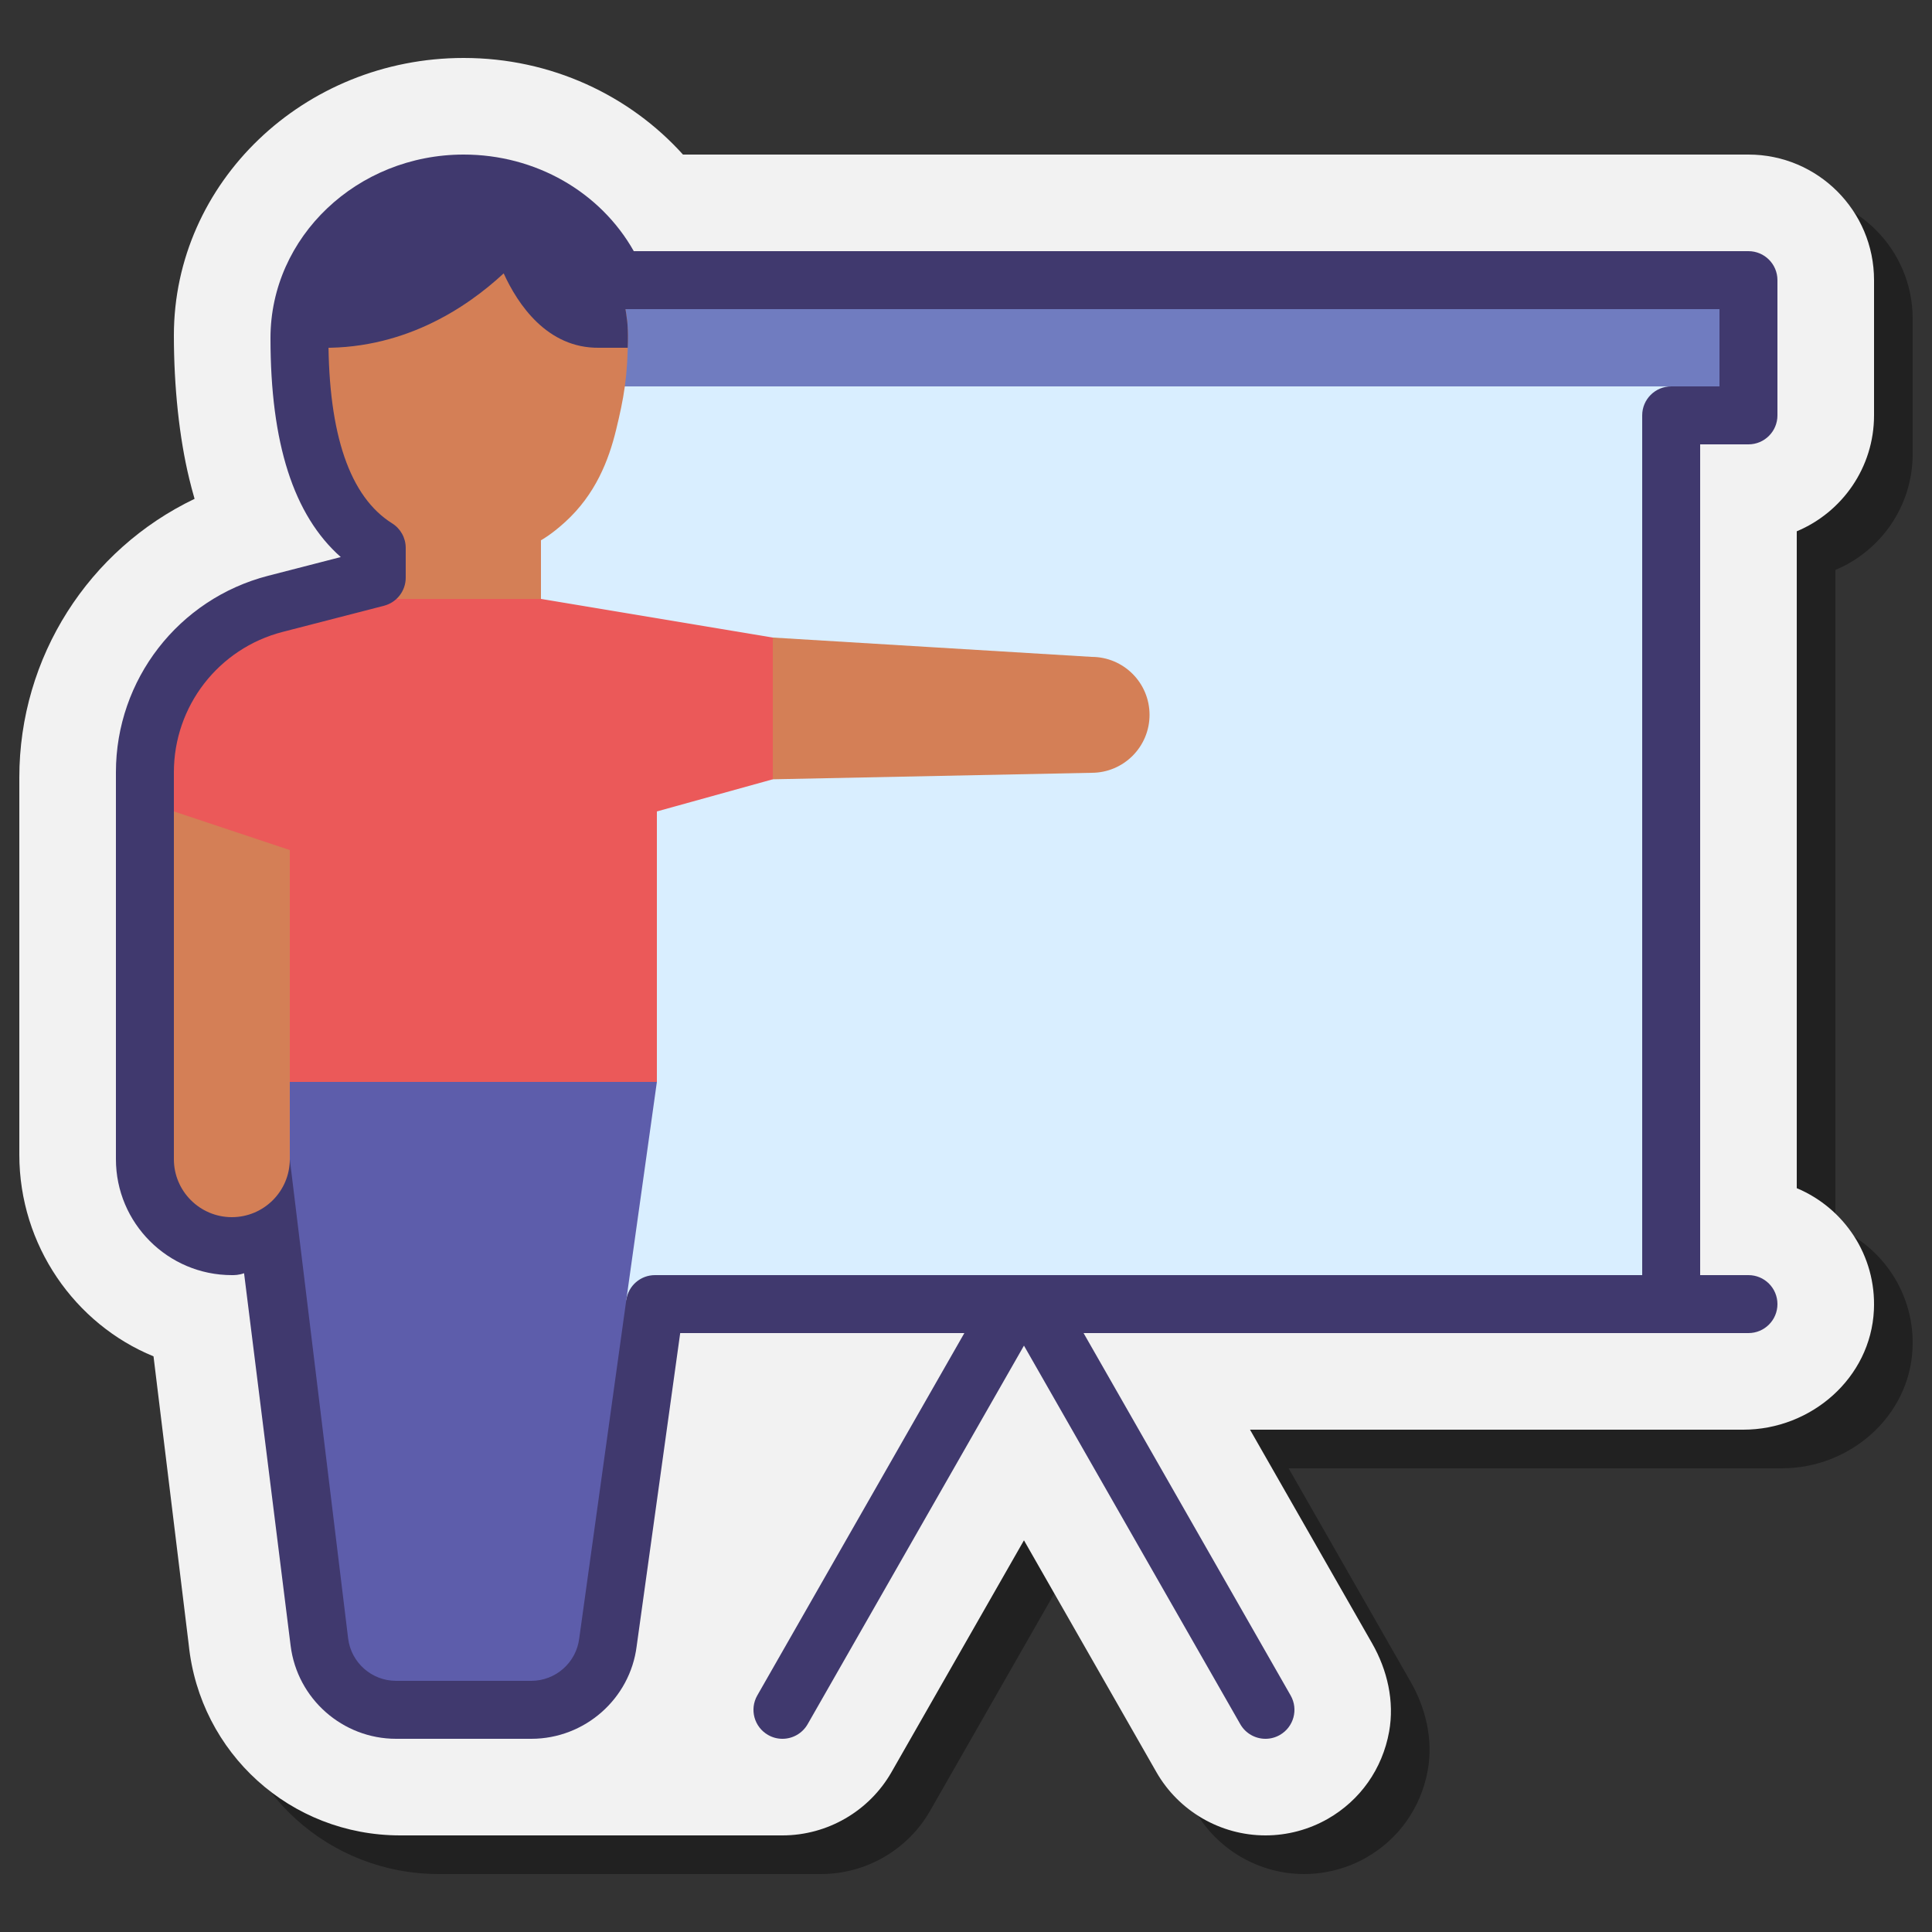
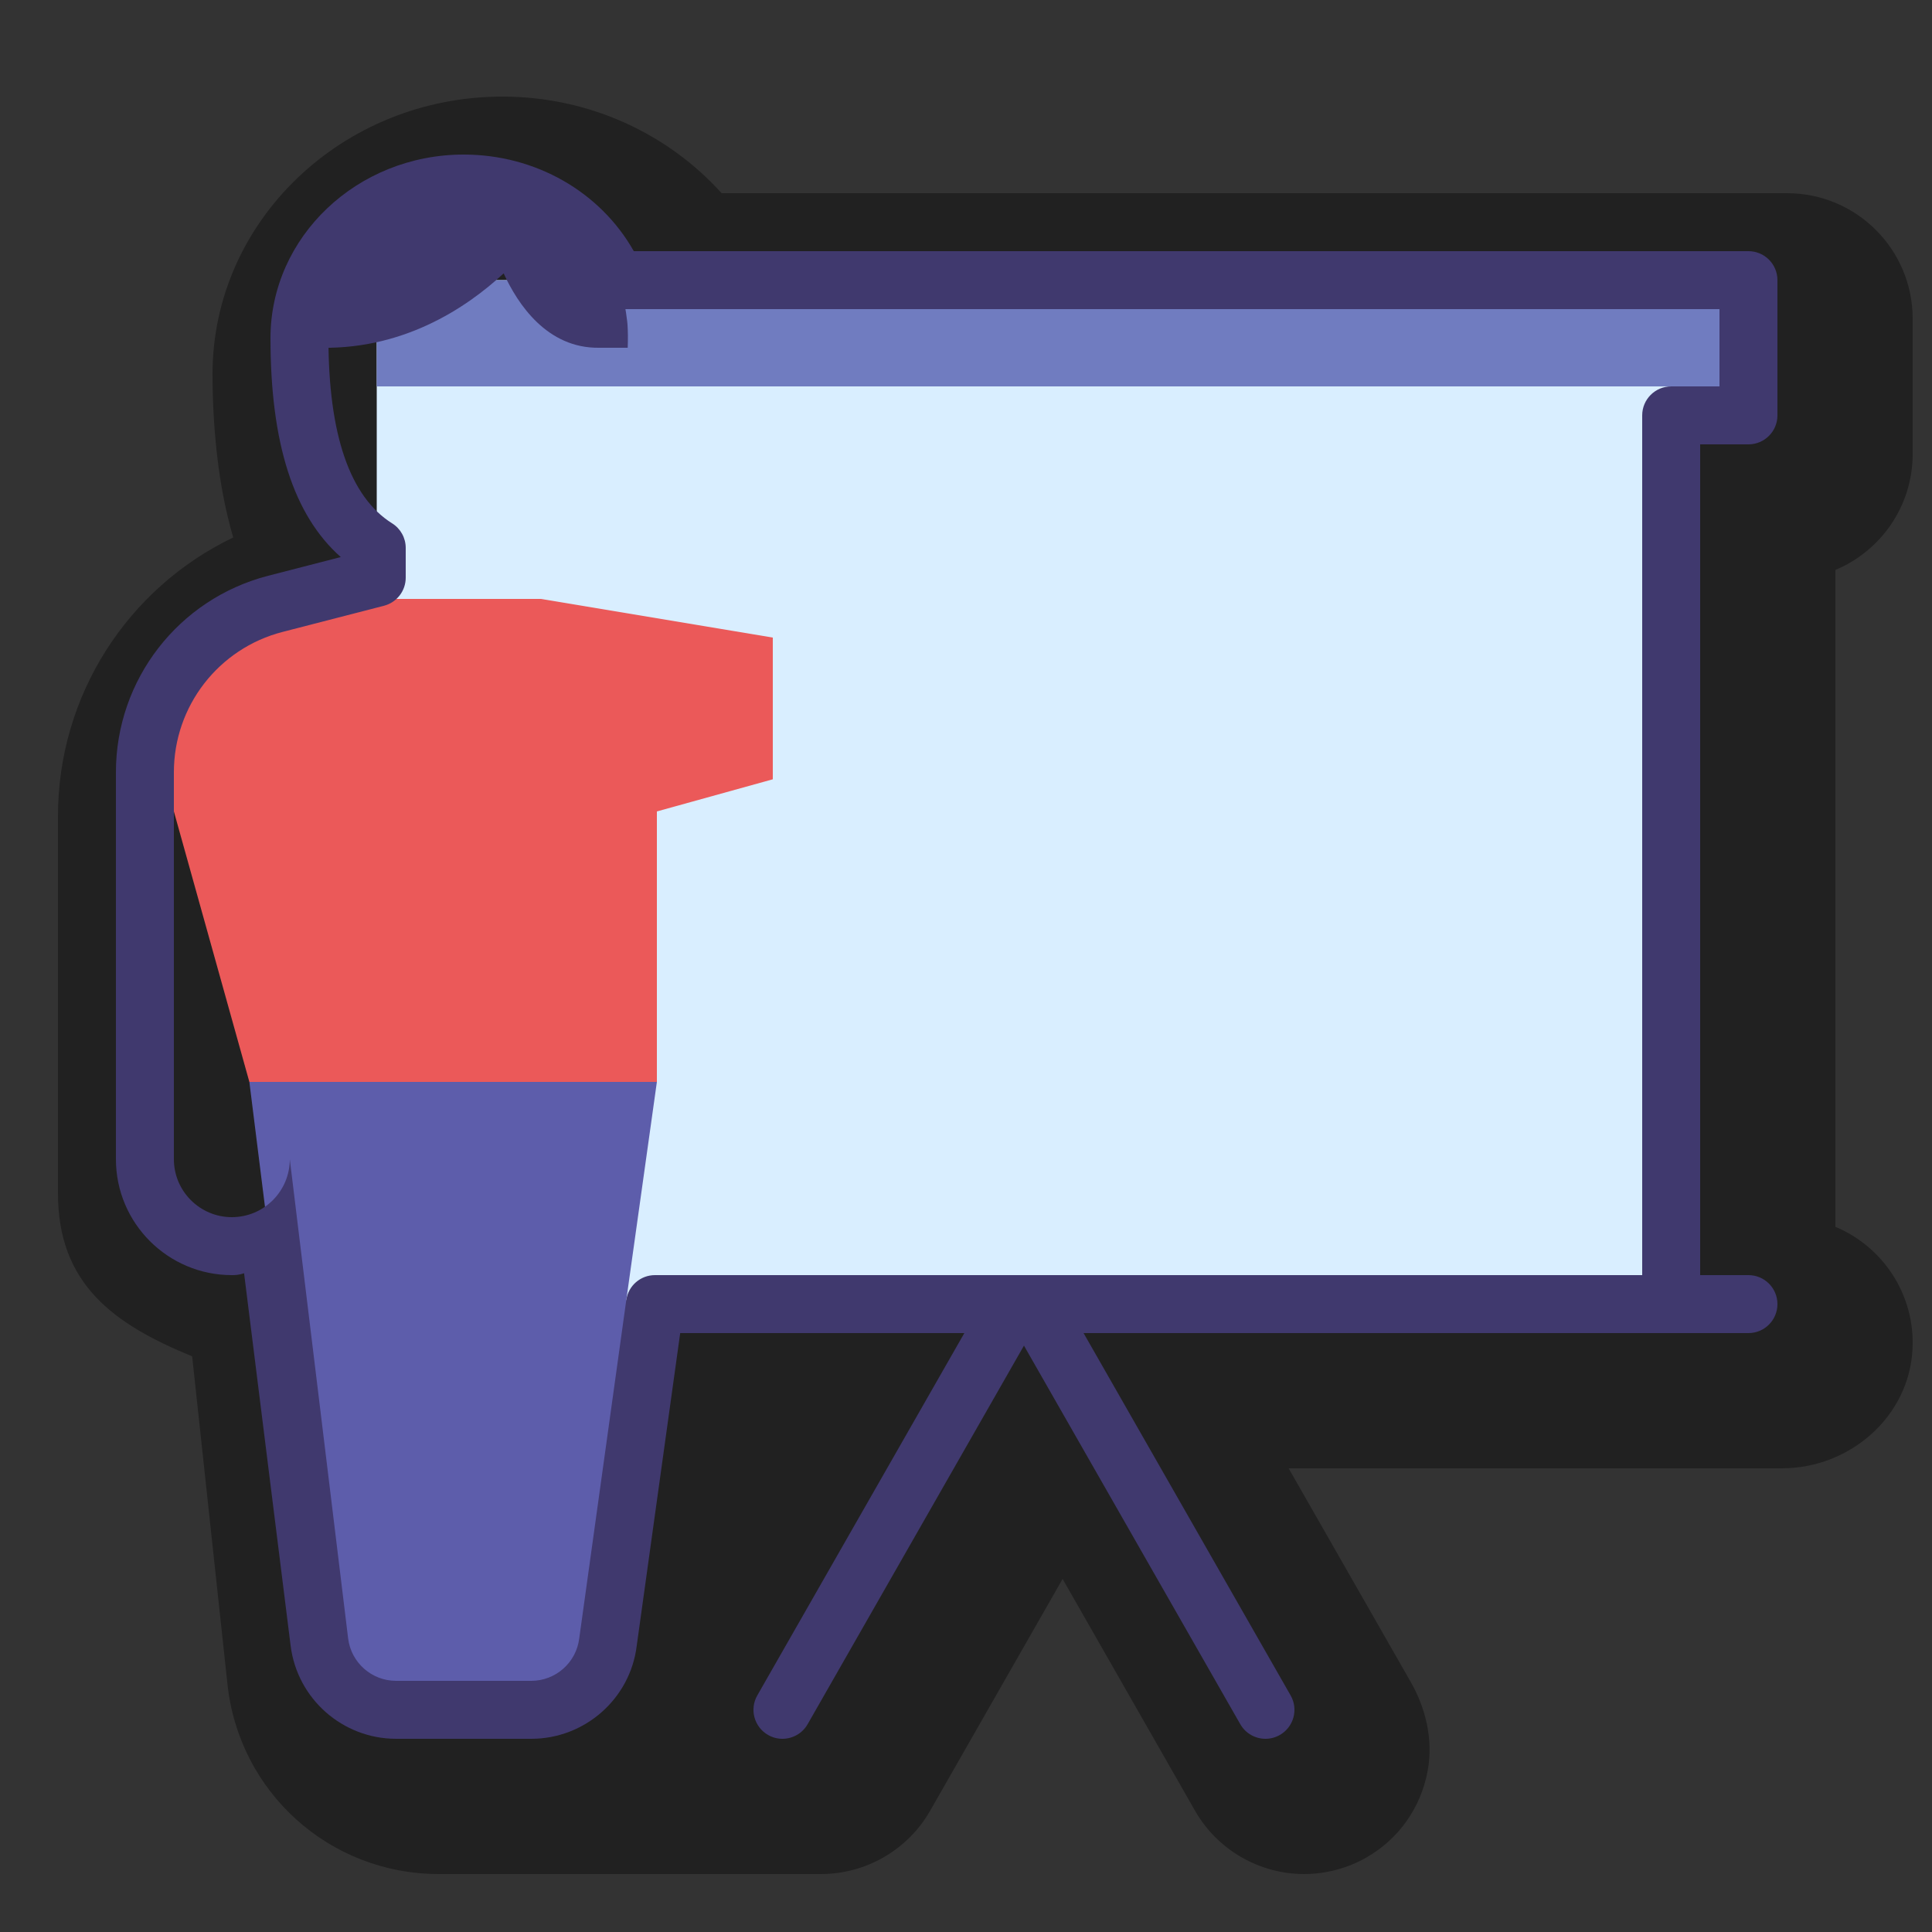
<svg xmlns="http://www.w3.org/2000/svg" viewBox="0 0 100 100" width="100px" height="100px">
  <rect x="0" y="0" width="100" height="100" fill="#333333" stroke="none" />
  <path d="M99,23.5v-7c0-3.59-2.91-6.5-6.5-6.5H37.351C34.598,6.945,30.535,5,26,5 c-8.271,0-15,6.442-15,14.36c0,2.671,0.281,5.301,0.792,7.407c0.08,0.329,0.171,0.682,0.279,1.053C6.604,30.439,3,35.991,3,42.246 V44v17.764c0,4.704,2.888,6.778,6.946,8.44l1.821,16.909C12.34,92.749,17.045,97,22.71,97c0,0,18.664,0,19.789,0 c2.327,0,4.49-1.255,5.645-3.275L55,81.727l6.856,11.999C63.011,95.745,65.174,97,67.501,97c1.126,0,2.239-0.295,3.224-0.856 c1.678-0.96,2.828-2.583,3.176-4.515c0.282-1.567-0.089-3.182-0.878-4.565L66.7,76h25.532c3.517,0,6.597-2.678,6.761-6.191 c0.132-2.83-1.557-5.291-3.993-6.309v-34C97.347,28.519,99,26.199,99,23.5z" opacity=".35" />
-   <path fill="#f2f2f2" d="M97,21.5v-7c0-3.59-2.91-6.5-6.5-6.5H35.351C32.598,4.945,28.535,3,24,3C15.729,3,9,9.442,9,17.36 c0,2.671,0.281,5.301,0.792,7.407c0.08,0.329,0.171,0.682,0.279,1.053C4.604,28.439,1,33.991,1,40.246V42v17.764 c0,4.704,2.888,8.778,6.946,10.44l1.821,14.909C10.34,90.749,15.045,95,20.71,95c0,0,18.664,0,19.789,0 c2.327,0,4.49-1.255,5.645-3.275L53,79.727l6.856,11.999C61.011,93.745,63.174,95,65.501,95c1.126,0,2.239-0.295,3.224-0.856 c1.678-0.96,2.828-2.583,3.176-4.515c0.282-1.567-0.089-3.182-0.878-4.565L64.7,74h25.532c3.517,0,6.597-2.678,6.761-6.191 c0.132-2.83-1.557-5.291-3.993-6.309v-34C95.347,26.519,97,24.199,97,21.5z" />
  <polygon fill="#d9eeff" points="19.5,14.5 19.5,67.5 86.5,67.5 86.5,21.5 90.5,21.5 90.5,14.5" />
  <rect width="71" height="5.5" x="19.5" y="14.5" fill="#707cc0" />
-   <path fill="#d47f56" d="M24,9.5c-4.687,0-8.5,3.526-8.5,7.86c0,2.138,0.222,4.28,0.608,5.876 c0.39,1.607,1.007,3.432,2.692,4.823l0.2,0.149V32.5h9v-4.536c0,0,0.512-0.269,1.26-0.952c1.557-1.422,2.242-3.168,2.632-4.776 c0.387-1.596,0.608-2.738,0.608-4.876C32.5,13.026,28.687,9.5,24,9.5z" />
  <path fill="#5d5dab" d="M34,56H12.907l3.624,28.997c0.249,1.998,1.957,3.503,3.972,3.503L24,88.499l3.5,0.001 c2.014,0,3.718-1.498,3.966-3.483l2.45-17.623l-1.5-0.1L34,56z" />
-   <path fill="#d47f56" d="M59.5,37L59.5,37c0,1.657-1.343,3-3,3L40,40.336L39,40v-6.5l1-0.5l16.5,1 C58.157,34,59.5,35.343,59.5,37z" />
-   <path fill="#eb5959" d="M40,33l-12-2h-9l-5.44,1.239C9.999,33.129,7.5,36.329,7.5,40v1.754L9,42l3.907,14H34V42l6-1.664V33z" />
-   <path fill="#d47f56" d="M9,42l-1.5-0.246V60c0,2.485,2.015,4.5,4.5,4.5c1.158,0,2.203-0.45,3-1.168V44L9,42z" />
+   <path fill="#eb5959" d="M40,33l-12-2h-9l-5.44,1.239C9.999,33.129,7.5,36.329,7.5,40v1.754L9,42l3.907,14H34V42l6-1.664V33" />
  <path fill="#40396e" d="M32.5,17.36c0,0.21,0,0.43-0.01,0.64H31c-2.68,0.03-4.2-2.25-4.93-3.85 c-1.94,1.8-5.29,4.04-9.81,3.84h-0.75c-0.01-0.21-0.01-0.42-0.01-0.63c0-4.33,3.81-7.86,8.5-7.86c3.37,0,6.29,1.82,7.66,4.46v0.01 c0.14,0.27,0.27,0.55,0.38,0.84c0.04,0.12,0.08,0.24,0.12,0.37c0.05,0.14,0.09,0.28,0.12,0.42c0.03,0.11,0.05,0.22,0.08,0.33 c0.03,0.17,0.06,0.35,0.08,0.53c0.02,0.12,0.03,0.23,0.04,0.35C32.49,16.99,32.5,17.18,32.5,17.36z" />
  <path fill="#40396e" d="M55.228,67.5h-4.456L39.197,87.756c-0.411,0.719-0.161,1.635,0.559,2.046 C39.99,89.937,40.246,90,40.499,90c0.521,0,1.026-0.272,1.304-0.756L53,69.649l11.197,19.595C64.475,89.729,64.98,90,65.501,90 c0.253,0,0.509-0.064,0.743-0.198c0.72-0.411,0.97-1.327,0.559-2.046L55.228,67.5z" />
  <path fill="#40396e" d="M90.5,23c0.828,0,1.5-0.671,1.5-1.5v-7c0-0.829-0.672-1.5-1.5-1.5H32.805 C31.074,9.933,27.723,8,24,8c-5.514,0-10,4.262-10,9.5c0,5.44,1.192,9.167,3.638,11.333l-3.762,0.97C9.239,31,6,35.181,6,39.97V60 c0,3.309,2.691,6,6,6c0.143,0,0.359,0,0.633-0.098l2.41,19.28C15.386,87.929,17.732,90,20.503,90l3.498-0.001L27.5,90 c2.769,0,5.114-2.071,5.454-4.797L35.207,69H90.5c0.828,0,1.5-0.671,1.5-1.5S91.328,66,90.5,66H88V23H90.5z M33.901,66 c-0.749,0-1.383,0.552-1.485,1.293L29.98,84.81C29.824,86.059,28.757,87,27.499,87l-3.502-0.001L20.5,87 c-1.258,0-2.324-0.941-2.48-2.189L15,60c0,1.657-1.343,3-3,3c-1.654,0-3-1.346-3-3V39.97c0-3.421,2.313-6.407,5.626-7.262 l5.249-1.354C20.537,31.183,21,30.585,21,29.901v-1.542c0-0.517-0.266-0.997-0.704-1.271C18.109,25.718,17,22.492,17,17.5 c0-3.584,3.141-6.5,7-6.5c2.878,0,5.429,1.606,6.498,4.093C30.735,15.643,31.276,16,31.876,16H89v4h-2.5 c-0.828,0-1.5,0.671-1.5,1.5V66H33.901z" />
</svg>